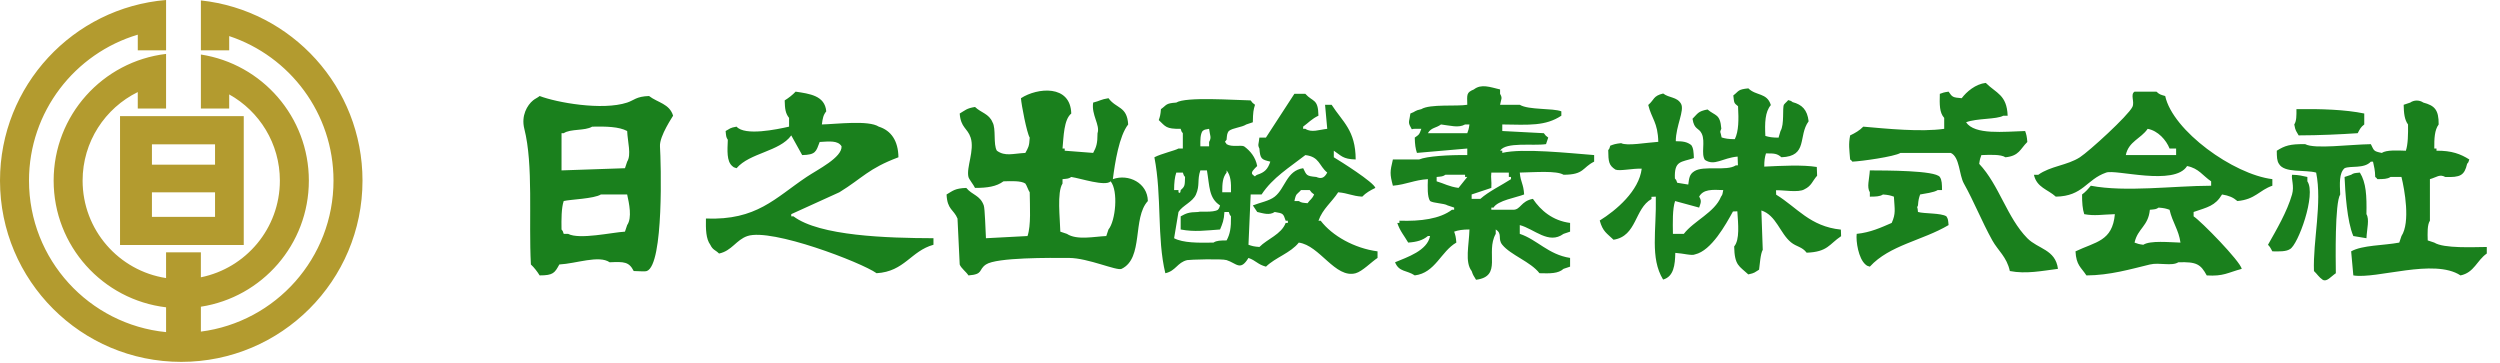
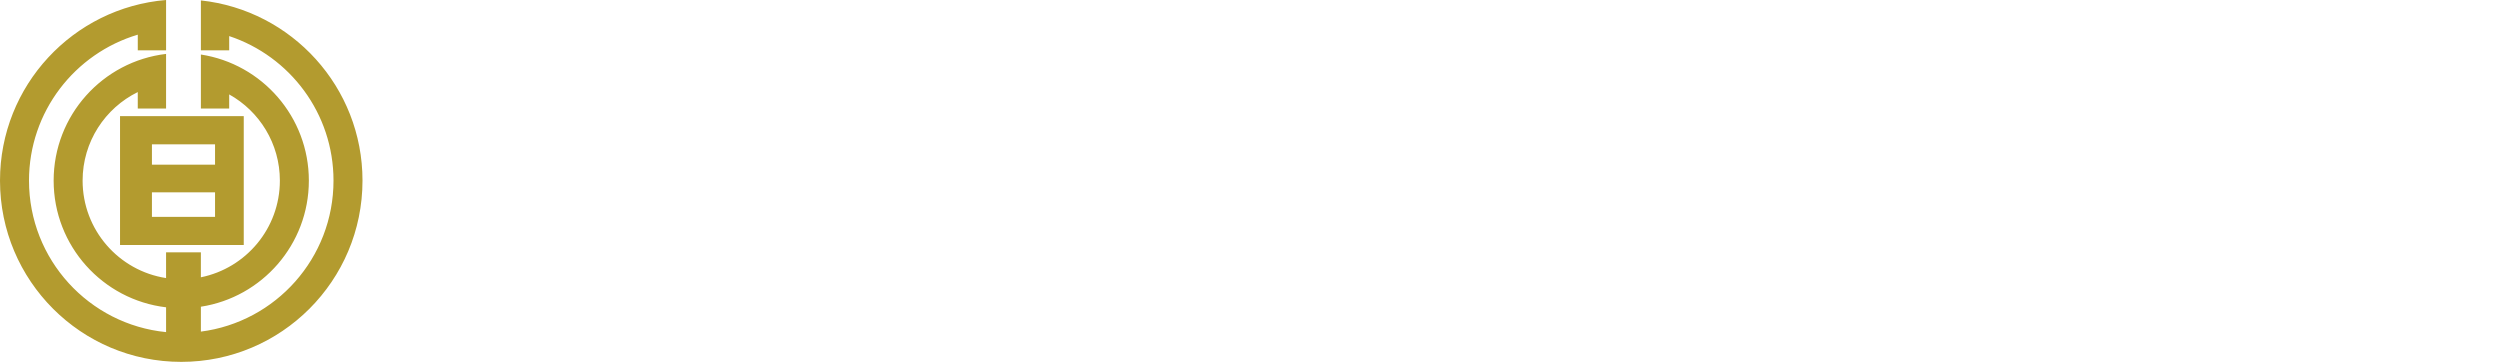
<svg xmlns="http://www.w3.org/2000/svg" version="1.1" x="0px" y="0px" width="234px" height="34px" viewBox="0 0 234 34" enable-background="new 0 0 234 34" xml:space="preserve">
  <defs>
</defs>
  <path fill="#B39B2F" d="M33.93,16.905c0,9.37-7.596,16.966-16.965,16.966S0,26.275,0,16.905C0,8.015,6.84,0.722,15.545,0v2.726  v1.987h-2.649V3.246C7.008,4.997,2.714,10.449,2.714,16.905c0,7.392,5.627,13.468,12.831,14.181v-2.322  C9.619,28.063,5.021,23.021,5.021,16.905c0-6.116,4.597-11.157,10.523-11.859v2.736v2.354v0.024h-2.649V8.617  c-3.058,1.504-5.163,4.65-5.163,8.288c0,4.616,3.388,8.44,7.812,9.122v-2.406h3.258v2.334c4.218-0.854,7.394-4.58,7.394-9.05  c0-3.47-1.915-6.492-4.744-8.068v1.323h-2.649V7.857l0,0V5.103c5.724,0.884,10.106,5.832,10.106,11.803  c0,5.972-4.382,10.919-10.106,11.802v2.33c7.002-0.9,12.413-6.885,12.413-14.132c0-6.303-4.092-11.648-9.764-13.529v1.336h-2.649  v-1.94l0,0V0.04C27.308,0.956,33.93,8.157,33.93,16.905z M11.235,10.869h11.58v12.066h-11.58V10.869z M14.221,15.413h5.907v-1.906  h-5.907V15.413z M14.221,20.299h5.907v-2.297h-5.907V20.299z" />
-   <path id="logotype_1_" fill="#1A801D" d="M192.625,25.164c-1.479,0.187-2.987,0.503-4.505,0.205  c-0.28-1.313-1.108-1.914-1.638-2.866c-0.986-1.777-1.719-3.641-2.661-5.324c-0.462-0.825-0.379-2.474-1.229-2.867  c-1.57,0-3.139,0-4.709,0c-0.561,0.352-3.69,0.786-4.506,0.818c-0.187-0.221,0.017-0.017-0.205-0.204  c-0.076-0.965-0.163-1.395,0-2.252c0.469-0.221,0.893-0.467,1.23-0.82c2.169,0.19,5.383,0.518,7.575,0.204c0-0.34,0-0.681,0-1.022  c-0.45-0.491-0.438-1.255-0.41-2.252c0.313-0.111,0.348-0.139,0.819-0.206c0.359,0.518,0.377,0.541,1.229,0.614  c0.454-0.608,1.298-1.327,2.252-1.433c0.98,0.977,1.975,1.104,2.049,3.071c-0.138,0-0.273,0-0.409,0  c-0.618,0.354-2.505,0.231-3.482,0.614c0.803,1.203,3.54,0.877,5.529,0.82c0.113,0.329,0.163,0.492,0.203,1.024  c-0.679,0.673-0.758,1.301-2.046,1.434c-0.441-0.296-1.498-0.229-2.254-0.206c-0.108,0.31-0.137,0.346-0.204,0.82  c1.872,1.984,2.597,5.023,4.504,6.962C190.763,23.316,192.392,23.34,192.625,25.164L192.625,25.164z M140.613,11.649  c0,0.204,0,0.408,0,0.614c1.295,0.068,2.594,0.137,3.891,0.204c0.178,0.245,0.168,0.231,0.41,0.41  c-0.068,0.204-0.138,0.41-0.206,0.614c-1.216,0.184-3.755-0.233-4.301,0.614c0.068,0,0.138,0,0.206,0c0,0.068,0,0.137,0,0.206  c1.893-0.458,6.328,0.031,8.599,0.204c0,0.206,0,0.41,0,0.614c-1.129,0.56-0.914,1.226-2.865,1.229  c-0.654-0.4-2.639-0.236-4.097-0.204c0.094,0.983,0.338,0.986,0.409,2.048c-0.73,0.289-2.469,0.559-2.865,1.229  c-0.067,0-0.137,0-0.205,0c0,0.068,0,0.136,0,0.204c0.684,0,1.365,0,2.049,0c0.7,0.003,0.714-0.816,1.842-1.021  c0.726,1.087,1.858,2.048,3.48,2.252c0,0.271,0,0.545,0,0.817c-0.203,0.069-0.409,0.137-0.613,0.206  c-1.396,1.027-2.728-0.46-4.097-0.82c0,0.273,0,0.546,0,0.82c1.647,0.551,2.667,1.938,4.71,2.253c0,0.272,0,0.546,0,0.817  c-0.203,0.069-0.409,0.138-0.613,0.205c-0.491,0.45-1.255,0.438-2.253,0.41c-0.821-1.073-2.693-1.695-3.48-2.663  c-0.463-0.567,0.049-1.02-0.614-1.432c0,0.135,0,0.272,0,0.409c-0.983,1.744,0.661,3.981-1.844,4.299  c-0.196-0.361-0.257-0.344-0.41-0.818c-0.653-0.834-0.248-2.413-0.205-3.89c-0.632,0-1.05,0.067-1.432,0.203  c0.113,0.33,0.164,0.493,0.204,1.024c-1.443,0.826-1.97,2.842-3.891,3.072c-0.751-0.503-1.472-0.299-1.845-1.229  c1.137-0.48,3.015-1.08,3.277-2.457c-0.066,0-0.136,0-0.204,0c-0.479,0.396-1.017,0.556-1.843,0.614  c-0.354-0.613-0.786-1.104-1.023-1.842c0.068,0,0.136,0,0.203,0c0-0.069,0-0.138,0-0.207c1.988,0.069,3.791-0.17,4.915-1.023  c0.069,0,0.138,0,0.206,0c0-0.068,0-0.136,0-0.204c-0.206-0.068-0.41-0.137-0.615-0.204c-0.333-0.207-1.309-0.196-1.639-0.409  c-0.272-0.409-0.226-1.333-0.204-2.049c-1.286,0.08-1.994,0.499-3.276,0.615c-0.292-1.112-0.276-1.292,0-2.457  c0.818,0,1.638,0,2.458,0c0.723-0.305,2.759-0.434,4.505-0.41c0-0.204,0-0.41,0-0.614c-1.57,0.136-3.141,0.272-4.711,0.41  c-0.133-0.385-0.194-0.802-0.204-1.434c0.41-0.285,0.422-0.276,0.614-0.82c-0.204,0-0.41,0-0.614,0  c-0.379-0.011-0.184,0.193-0.41-0.204c-0.249-0.438-0.079-0.567,0-1.228c0.547-0.201,0.353-0.262,1.024-0.41  c0.801-0.502,3.365-0.239,4.301-0.409c-0.021-0.977-0.091-1.141,0.614-1.434c0.704-0.546,1.494-0.227,2.456,0  c0,0.136,0,0.273,0,0.411c0.248,0.431,0.1,0.456,0,1.023c0.614,0,1.23,0,1.843,0c0.829,0.505,3.088,0.3,3.892,0.615  c0,0.135,0,0.272,0,0.408C144.649,11.81,143.147,11.688,140.613,11.649L140.613,11.649z M92.285,22.298  c1.297-0.069,2.594-0.137,3.891-0.205c0.339-0.997,0.22-2.77,0.205-4.096c-0.133-0.176-0.274-0.644-0.409-0.818  c-0.408-0.274-1.332-0.227-2.048-0.207c-0.652,0.491-1.521,0.618-2.663,0.616c-0.126-0.279-0.56-0.805-0.614-1.024  c-0.219-0.884,0.593-2.494,0.205-3.686c-0.292-0.894-0.925-0.912-1.024-2.252c0.523-0.304,0.644-0.491,1.433-0.614  c0.559,0.539,1.315,0.633,1.638,1.433c0.349,0.577,0.052,2.091,0.41,2.662c0.765,0.555,1.502,0.265,2.663,0.206  c0.267-0.496,0.369-0.581,0.409-1.434c-0.271-0.426-0.787-3.105-0.819-3.687c1.538-0.998,4.637-1.297,4.709,1.434  c-0.698,0.564-0.716,2.173-0.819,3.276c0.068,0,0.137,0,0.205,0c0,0.068,0,0.136,0,0.204c0.887,0.068,1.775,0.137,2.663,0.206  c0.295-0.547,0.408-0.866,0.409-1.844c0.261-0.767-0.591-1.708-0.409-2.867c0.619-0.151,0.722-0.299,1.434-0.41  c0.733,1.003,1.743,0.729,1.843,2.458c-0.842,1.071-1.236,3.556-1.434,5.119c1.474-0.531,3.256,0.365,3.276,2.049  c-1.468,1.589-0.372,5.346-2.458,6.347c-0.447,0.212-3.138-1.016-4.915-1.022c-1.735-0.01-6.785-0.058-7.781,0.614  c-0.738,0.497-0.208,0.916-1.638,1.023c-0.208-0.336-0.694-0.677-0.819-1.023c-0.068-1.435-0.136-2.868-0.205-4.301  c-0.35-0.857-0.961-0.814-1.024-2.253c0.624-0.366,0.787-0.57,1.844-0.614c0.564,0.681,1.294,0.68,1.638,1.638  C92.191,19.54,92.237,21.521,92.285,22.298L92.285,22.298z M165.134,15.595c1.639-0.077,3.585-0.184,4.918,0.034  c0.011,0.272,0.021,0.545,0.03,0.818c-0.448,0.497-0.512,0.948-1.186,1.271c-0.539,0.343-2.084,0.05-2.661,0.093  c0.005,0.136,0.01,0.273,0.013,0.41c1.961,1.199,3.165,2.977,6.058,3.271c0.007,0.205,0.014,0.408,0.021,0.615  c-1.127,0.753-1.245,1.473-3.226,1.546c-0.422-0.563-0.942-0.544-1.467-0.973c-1.031-0.846-1.375-2.531-2.77-2.979  c0.044,1.229,0.088,2.456,0.129,3.685c-0.222,0.366-0.274,1.396-0.344,1.856c-0.42,0.245-0.365,0.307-1.009,0.444  c-0.854-0.8-1.286-0.817-1.322-2.617c0.536-0.634,0.374-2.094,0.297-3.289c-0.138,0.005-0.272,0.009-0.41,0.015  c-0.67,1.214-2.016,3.668-3.547,4.016c-0.295,0.147-1.087-0.093-1.85-0.14c-0.025,1.114-0.135,2.215-1.142,2.498  c-1.241-2.034-0.61-4.58-0.682-7.762c-0.136,0.006-0.272,0.011-0.41,0.016c0.003,0.067,0.006,0.136,0.009,0.204  c-1.607,0.896-1.354,3.478-3.557,3.813c-0.624-0.608-1.004-0.749-1.292-1.799c1.536-0.949,3.681-2.77,3.93-4.851  c-0.842-0.041-2.05,0.248-2.457,0.086c-0.626-0.404-0.663-0.736-0.678-1.821c0.158-0.213,0.07-0.06,0.19-0.416  c0.324-0.126,0.486-0.181,1.017-0.24c0.535,0.289,2.369-0.053,3.479-0.122c-0.04-1.83-0.631-2.173-0.94-3.451  c0.579-0.492,0.444-0.847,1.397-1.073c0.557,0.432,1.293,0.298,1.673,0.965c0.343,0.633-0.487,2.065-0.493,3.501  c0.694,0.003,1.059,0.064,1.446,0.36c0.208,0.282,0.225,0.663,0.248,1.221c-1.211,0.399-1.847,0.218-1.777,1.905  c0.172,0.204,0.075,0.054,0.219,0.404c0.345,0.056,0.688,0.112,1.032,0.168c0.086-0.608,0.101-0.958,0.57-1.249  c0.854-0.559,3.027,0.024,3.874-0.545c0.067-0.003,0.136-0.004,0.205-0.008c-0.011-0.272-0.021-0.545-0.029-0.818  c-1.446,0.134-2.153,0.912-3.062,0.312c-0.385-0.566,0.059-1.699-0.292-2.448c-0.276-0.592-0.708-0.339-0.868-1.403  c0.497-0.483,0.485-0.695,1.405-0.87c0.739,0.628,1.178,0.385,1.291,1.799c-0.178,0.397-0.07,0.243,0.028,0.82  c0.357,0.109,0.652,0.159,1.235,0.161c0.368-0.749,0.371-1.816,0.302-3.083c-0.408-0.328-0.352-0.284-0.443-1.01  c0.547-0.416,0.393-0.562,1.409-0.663c0.718,0.719,1.75,0.387,2.104,1.565c-0.546,0.635-0.575,1.674-0.513,2.887  c0.356,0.11,0.651,0.159,1.234,0.162c0.061-0.208,0.123-0.415,0.184-0.622c0.38-0.616,0.156-2.172,0.322-2.469  c0.146-0.186,0.251-0.241,0.396-0.424c0.363,0.117,0.199,0.033,0.416,0.19c0.875,0.232,1.375,0.715,1.497,1.792  c-1.009,1.375-0.033,3.279-2.546,3.368c-0.405-0.349-0.656-0.366-1.446-0.36C165.185,14.717,165.135,15.012,165.134,15.595  L165.134,15.595z M76.927,11.649c1.393-0.035,4.369-0.417,5.324,0.204c1.161,0.365,1.822,1.327,1.843,2.868  c-2.84,1.064-3.352,1.94-5.528,3.275c-1.502,0.683-3.004,1.366-4.505,2.048c0,0.069,0,0.137,0,0.204c0.068,0,0.136,0,0.205,0  c2.438,1.844,8.774,2.035,13.106,2.049c0,0.205,0,0.409,0,0.613c-2.124,0.587-2.697,2.504-5.324,2.663  c-1.43-1.019-9.82-4.233-12.083-3.481c-1.057,0.353-1.462,1.388-2.662,1.639c-0.354-0.354-0.57-0.308-0.819-0.82  c-0.413-0.56-0.427-1.456-0.409-2.456c4.751,0.181,6.456-1.903,9.42-3.891c1.053-0.706,3.33-1.819,3.276-2.868  c-0.337-0.567-1.152-0.458-2.048-0.408c-0.343,0.906-0.361,1.197-1.638,1.229c-0.341-0.614-0.683-1.229-1.023-1.843  c-1.096,1.52-3.879,1.623-5.12,3.071c-0.359-0.128-0.199-0.04-0.409-0.205c-0.526-0.459-0.451-1.442-0.41-2.458  c-0.164-0.24-0.159-0.345-0.205-0.818c0.428-0.229,0.375-0.295,1.024-0.41c0.782,0.889,3.774,0.259,4.915,0c0-0.272,0-0.545,0-0.818  c-0.341-0.424-0.391-0.851-0.411-1.638c0.36-0.221,0.741-0.516,1.024-0.82c1.294,0.198,2.741,0.363,2.867,1.844  C77.061,10.764,77.001,11.063,76.927,11.649L76.927,11.649z M212.693,16.768c0,0.204,0,0.411,0,0.615  c-1.24,0.425-1.589,1.284-3.273,1.435c-0.402-0.345-0.785-0.508-1.435-0.615c-0.653,1.079-1.357,1.188-2.663,1.639  c0,0.136,0,0.273,0,0.408c0.702,0.451,4.357,4.191,4.506,4.915c-1.335,0.359-1.69,0.709-3.276,0.615  c-0.57-1.042-0.942-1.293-2.663-1.229c-0.629,0.39-1.764-0.012-2.662,0.206c-1.824,0.441-3.744,1.009-5.938,1.023  c-0.509-0.779-0.953-0.946-1.022-2.253c1.892-0.905,3.455-0.937,3.685-3.481c-1.233,0.032-1.882,0.184-2.867,0  c-0.159-0.458-0.209-1.111-0.203-1.843c0.313-0.226,0.577-0.525,0.818-0.819c3.274,0.622,7.688,0.011,11.263,0  c0-0.136,0-0.273,0-0.411c-0.78-0.517-1.148-1.215-2.252-1.432c-1.179,1.903-6.704,0.272-7.577,0.614  c-1.866,0.646-2.135,2.209-4.711,2.252c-0.745-0.681-1.791-0.855-2.048-2.048c0.137,0,0.274,0,0.409,0  c1.131-0.818,2.708-0.873,3.892-1.637c0.875-0.567,4.503-3.88,4.914-4.71c0.24-0.485-0.224-1.166,0.206-1.434  c0.682,0,1.365,0,2.047,0c0.278,0.259,0.363,0.28,0.819,0.41C203.368,12.24,209.053,16.326,212.693,16.768L212.693,16.768z   M124.23,12.058c-0.068-0.75-0.137-1.501-0.204-2.251c0.204,0,0.408,0,0.614,0c1.037,1.613,2.243,2.385,2.252,5.119  c-1.219-0.029-1.353-0.366-2.047-0.82c0,0.206,0,0.41,0,0.616c0.596,0.354,3.742,2.332,3.89,2.867  c-0.466,0.22-0.893,0.466-1.229,0.818c-0.994-0.066-1.261-0.317-2.252-0.41c-0.58,0.905-1.464,1.563-1.844,2.662  c0.068,0,0.137,0,0.205,0c1.079,1.414,3.156,2.582,5.323,2.868c0,0.205,0,0.409,0,0.615c-0.554,0.361-1.427,1.264-2.047,1.433  c-1.914,0.52-3.359-2.607-5.324-2.867c-0.777,0.979-2.18,1.384-3.072,2.252c-0.789-0.212-0.921-0.565-1.639-0.817  c-0.766,1.261-1.097,0.511-2.047,0.203c-0.437-0.142-3.494-0.045-3.686,0c-0.934,0.219-1.057,1.013-2.048,1.229  c-0.799-3.314-0.312-7.202-1.024-10.853c0.635-0.338,1.954-0.634,2.252-0.82c0.137,0,0.273,0,0.41,0c0-0.479,0-0.956,0-1.434  c-0.165-0.209-0.072-0.056-0.205-0.41c-1.385,0.022-1.401-0.211-2.048-0.818c0.114-0.329,0.164-0.493,0.204-1.024  c0.563-0.396,0.415-0.547,1.434-0.614c0.89-0.567,5.476-0.228,6.962-0.204c0.179,0.243,0.169,0.229,0.41,0.41  c-0.147,0.476-0.188,0.675-0.205,1.637c-0.205,0.068-0.411,0.137-0.615,0.206c-0.438,0.284-1.242,0.304-1.638,0.614  c-0.164,0.242-0.159,0.345-0.205,0.818c-0.255,0.321-0.132,0.104,0,0.41c0.504,0.307,1.329,0.061,1.638,0.204  c0.568,0.413,1.075,1.004,1.229,1.844c-0.27,0.268-0.67,0.614-0.41,0.818c0.321,0.256,0.104,0.132,0.41,0  c0.704-0.22,0.998-0.532,1.229-1.229c-0.832-0.199-0.942-0.241-1.024-1.228c-0.181-0.368-0.061-0.371,0-1.024  c0.205,0,0.41,0,0.614,0c0.137-0.227,2.662-4.095,2.662-4.095c0.342,0,0.684,0,1.024,0c0.707,0.79,1.201,0.425,1.229,2.046  c-0.63,0.301-0.927,0.656-1.434,1.024c0,0.069,0,0.137,0,0.204c0.068,0,0.136,0,0.205,0  C122.764,12.441,123.463,12.141,124.23,12.058L124.23,12.058z M50.511,8.987c1.578,0.607,5.856,1.382,8.191,0.614  c0.658-0.216,0.839-0.574,2.048-0.614c0.817,0.626,1.917,0.721,2.252,1.842c0.007,0.021-1.29,1.897-1.229,2.866  c0.094,1.479,0.377,11.064-1.229,11.673c-0.148,0.06-0.592,0.019-1.229,0c-0.439-0.871-0.896-0.88-2.252-0.819  c-0.997-0.692-3.122,0.121-4.71,0.206c-0.432,0.783-0.563,1.023-1.843,1.023c-0.222-0.36-0.516-0.741-0.82-1.023  c-0.217-4.243,0.244-9.325-0.614-12.698c-0.313-1.231,0.276-2.221,0.819-2.661C50.054,9.257,50.353,9.127,50.511,8.987L50.511,8.987  z M232.763,23.117c0,0.204,0,0.409,0,0.614c-0.931,0.639-1.174,1.785-2.458,2.048c-2.482-1.629-7.844,0.366-10.033,0  c-0.069-0.751-0.138-1.502-0.204-2.253c1.047-0.589,3.015-0.54,4.504-0.819c0.069-0.204,0.137-0.409,0.205-0.614  c0.846-1.285,0.293-4.339,0-5.529c-0.342,0-0.682,0-1.024,0c-0.29,0.196-0.669,0.2-1.229,0.204  c-0.186-0.221,0.017-0.017-0.204-0.204c-0.017-0.681-0.1-0.927-0.206-1.434c-0.067,0-0.135,0-0.203,0  c-0.632,0.688-1.905,0.359-2.459,0.615c-0.525,0.459-0.451,1.443-0.409,2.458c-0.511,0.81-0.423,6.048-0.409,7.372  c-0.456,0.302-0.84,0.838-1.229,0.613c-0.368-0.251-0.508-0.529-0.819-0.818c-0.104-2.84,0.782-6.347,0.206-9.215  c-1.043-0.296-2.97,0.07-3.482-0.818c-0.196-0.292-0.199-0.67-0.204-1.23c0.755-0.476,1.247-0.639,2.662-0.614  c0.884,0.479,4.139,0.031,6.144,0c0.302,0.6,0.221,0.661,1.022,0.82c0.44-0.295,1.497-0.229,2.254-0.206  c0.203-0.592,0.216-1.571,0.203-2.457c-0.333-0.451-0.393-1.06-0.408-1.843c0.205-0.068,0.408-0.137,0.614-0.206  c0.364-0.258,0.864-0.25,1.229,0c1.038,0.279,1.448,0.658,1.433,2.048c-0.387,0.523-0.418,1.315-0.41,2.252c0.07,0,0.139,0,0.206,0  c0,0.068,0,0.136,0,0.204c1.42-0.013,2.258,0.307,3.072,0.82c-0.129,0.359-0.039,0.2-0.205,0.41  c-0.254,1.094-0.641,1.278-2.048,1.228c-0.532-0.294-0.793,0.028-1.434,0.204c0,1.297,0,2.594,0,3.89  c-0.255,0.378-0.224,1.17-0.205,1.845c0.205,0.066,0.409,0.136,0.613,0.204C228.742,23.277,231.567,23.123,232.763,23.117  L232.763,23.117z M214.947,10.215c2.295-0.031,4.57,0.041,6.348,0.41c0,0.341,0,0.683,0,1.024c-0.332,0.255-0.411,0.43-0.614,0.818  c-1.616,0.109-3.625,0.203-5.528,0.206c-0.23-0.428-0.294-0.375-0.41-1.024C214.957,11.331,214.953,10.813,214.947,10.215  L214.947,10.215z M134.878,11.649c-0.459,0.348-0.921,0.274-1.228,0.818c1.228,0,2.458,0,3.687,0  c0.108-0.31,0.138-0.346,0.203-0.818c-0.136,0-0.272,0-0.409,0C136.512,11.999,135.751,11.752,134.878,11.649L134.878,11.649z   M52.559,15.949c1.979-0.067,3.958-0.136,5.938-0.204c0.069-0.205,0.137-0.409,0.206-0.615c0.408-0.638,0.043-1.839,0-2.866  c-0.772-0.412-1.961-0.435-3.276-0.41c-0.679,0.41-2.03,0.184-2.662,0.614c-0.068,0-0.137,0-0.205,0  C52.559,13.629,52.559,14.789,52.559,15.949L52.559,15.949z M112.353,13.696c0.273,0,0.546,0,0.819,0c0-0.135,0-0.272,0-0.408  c0.25-0.439,0.08-0.567,0-1.23c-0.424,0.077-0.393,0.05-0.614,0.206C112.343,12.58,112.347,13.101,112.353,13.696L112.353,13.696z   M198.975,14.516c1.568,0,3.139,0,4.71,0c0-0.204,0-0.41,0-0.614c-0.206,0-0.409,0-0.614,0c-0.31-0.792-1.086-1.669-2.049-1.844  C200.383,12.989,199.237,13.233,198.975,14.516L198.975,14.516z M117.063,18.202c-0.068,1.569-0.137,3.14-0.206,4.709  c0.33,0.114,0.493,0.166,1.024,0.206c0.74-0.753,2.063-1.184,2.457-2.252c0.069,0,0.137,0,0.205,0c0-0.069,0-0.138,0-0.207  c-0.068,0-0.136,0-0.205,0c-0.229-0.688-0.231-0.678-1.023-0.817c-0.501,0.339-1.075,0.126-1.638,0  c-0.137-0.206-0.273-0.41-0.41-0.614c0.625-0.256,1.532-0.411,2.047-0.82c0.994-0.787,1.102-2.435,2.662-2.662  c0.328,0.657,0.274,0.732,1.229,0.819c0.425,0.183,0.731,0.142,1.024-0.41c-0.786-0.646-0.713-1.479-2.048-1.638  c-1.488,1.16-3.057,2.104-4.096,3.686C117.746,18.202,117.404,18.202,117.063,18.202L117.063,18.202z M112.353,15.949  c-0.311,0.91-0.025,1.379-0.41,2.253c-0.313,0.71-1.262,1.029-1.638,1.639c-0.135,0.817-0.272,1.639-0.409,2.457  c0.846,0.448,2.279,0.434,3.686,0.409c0.291-0.197,0.67-0.199,1.229-0.204c0.325-0.605,0.425-1.173,0.409-2.254  c-0.163-0.209-0.071-0.055-0.204-0.408c-0.137,0-0.272,0-0.41,0c-0.039,0.771-0.187,1.105-0.409,1.639  c-1.374,0.092-2.359,0.249-3.686,0c0-0.411,0-0.821,0-1.23c0.521-0.281,0.718-0.392,1.639-0.408  c0.142-0.094,1.391,0.084,1.843-0.206c0.165-0.209,0.073-0.055,0.205-0.408c-1.067-0.69-0.97-1.788-1.229-3.278  C112.763,15.949,112.558,15.949,112.353,15.949L112.353,15.949z M114.401,17.997c0.273,0,0.546,0,0.818,0  c0.027-0.915-0.021-1.573-0.409-2.048c0,0.068,0,0.137,0,0.206C114.443,16.611,114.401,17.136,114.401,17.997L114.401,17.997z   M175.016,15.949c1.524,0.012,6.104-0.003,6.552,0.615c0.196,0.29,0.201,0.67,0.206,1.229c-0.138,0-0.274,0-0.409,0  c-0.334,0.223-1.201,0.326-1.64,0.41c-0.113,0.328-0.163,0.493-0.203,1.024c-0.146,0.314-0.027,0.028,0,0.614  c0.567,0.172,2.159,0.084,2.66,0.408c0.165,0.243,0.159,0.345,0.205,0.819c-2.455,1.454-5.514,1.866-7.371,3.891  c-0.359-0.129-0.199-0.038-0.409-0.203c-0.658-0.571-0.904-2.17-0.82-2.867c1.278-0.126,2.277-0.591,3.277-1.023  c0.398-0.888,0.274-1.235,0.205-2.459c-0.329-0.113-0.492-0.163-1.023-0.204c-0.291,0.196-0.671,0.2-1.229,0.204  c0-0.135,0-0.271,0-0.41C174.715,17.501,174.966,16.812,175.016,15.949L175.016,15.949z M110.101,16.154  c-0.146,0.419-0.204,0.957-0.205,1.638c0.137,0,0.274,0,0.409,0c0,0.069,0,0.135,0,0.204c0.208,0.203,0.203-0.201,0.206-0.204  c0.414-0.357,0.382-0.44,0.41-1.229c-0.165-0.208-0.072-0.056-0.205-0.41C110.511,16.154,110.305,16.154,110.101,16.154  L110.101,16.154z M139.589,16.154c-0.065,0.558,0.042,0.73,0,1.434c-0.614,0.204-1.228,0.408-1.844,0.614c0,0.137,0,0.273,0,0.411  c0.273,0,0.547,0,0.819,0c0.758-0.686,2.043-1.306,2.867-1.845c0-0.068,0-0.137,0-0.204c-0.069,0-0.136,0-0.204,0  c0-0.137,0-0.273,0-0.41C140.681,16.154,140.135,16.154,139.589,16.154L139.589,16.154z M221.5,22.298  c-0.408-0.069-0.819-0.137-1.229-0.205c-0.591-1.361-0.76-4.124-0.82-5.529c0.206-0.069,0.41-0.137,0.616-0.206  c0.239-0.164,0.343-0.158,0.818-0.204c0.589,0.946,0.646,2.178,0.614,3.891C221.797,20.539,221.543,21.392,221.5,22.298  L221.5,22.298z M135.288,16.358c-0.241,0.166-0.344,0.159-0.818,0.206c0,0.136,0,0.273,0,0.408c0.713,0.209,1.15,0.495,2.048,0.616  c0.271-0.342,0.546-0.683,0.819-1.024c-0.069,0-0.138,0-0.206,0c0-0.069,0-0.137,0-0.206  C136.518,16.358,135.902,16.358,135.288,16.358L135.288,16.358z M214.536,16.358c0.682,0.017,0.93,0.1,1.434,0.206  c0,0.136,0,0.273,0,0.408c0.85,1.227-0.887,5.989-1.638,6.349c-0.346,0.234-1.002,0.219-1.639,0.205  c-0.132-0.258-0.222-0.425-0.409-0.615c0.79-1.401,1.788-3.091,2.252-4.709C214.763,17.418,214.447,16.727,214.536,16.358  L214.536,16.358z M100.271,16.564c-0.241,0.164-0.344,0.159-0.819,0.204c0,0.138,0,0.273,0,0.411  c-0.533,0.821-0.232,3.277-0.205,4.504c0.205,0.069,0.409,0.137,0.614,0.206c0.939,0.618,2.575,0.251,3.687,0.204  c0.068-0.204,0.136-0.41,0.205-0.613c0.667-0.802,0.933-3.607,0.205-4.507C103.466,17.479,101.137,16.692,100.271,16.564  L100.271,16.564z M121.772,17.792c-0.385,0.445-0.455,0.247-0.614,1.025c0.138,0,0.272,0,0.41,0  c0.241,0.163,0.344,0.158,0.818,0.204c0.264-0.375,0.404-0.352,0.616-0.819c-0.245-0.178-0.23-0.168-0.411-0.41  C122.319,17.792,122.046,17.792,121.772,17.792L121.772,17.792z M156.586,21.889c0.341,0,0.683,0,1.021,0  c0.94-1.222,2.891-2.004,3.483-3.482c0.154-0.22,0.123-0.193,0.206-0.614c-1.082-0.056-1.881-0.069-2.255,0.614  c0.264,0.42,0.141,0.58,0,1.024c-0.75-0.204-1.501-0.409-2.252-0.613C156.536,19.556,156.57,20.842,156.586,21.889L156.586,21.889z   M56.244,18.202c-0.652,0.404-2.843,0.459-3.481,0.615c-0.221,0.64-0.219,1.722-0.205,2.662c0.165,0.208,0.072,0.056,0.205,0.409  c0.136,0,0.273,0,0.409,0c1.057,0.561,4.122-0.139,5.324-0.206c0.069-0.203,0.137-0.409,0.206-0.614c0.48-0.688,0.18-2.046,0-2.866  C57.883,18.202,57.063,18.202,56.244,18.202L56.244,18.202z M201.227,19.635c-0.149,1.554-1.137,1.731-1.433,3.072  c0.311,0.109,0.347,0.139,0.818,0.204c0.646-0.422,2.473-0.23,3.48-0.204c-0.163-1.196-0.74-1.862-1.022-3.072  c-0.328-0.113-0.493-0.164-1.024-0.204C201.805,19.596,201.702,19.59,201.227,19.635L201.227,19.635z" />
</svg>